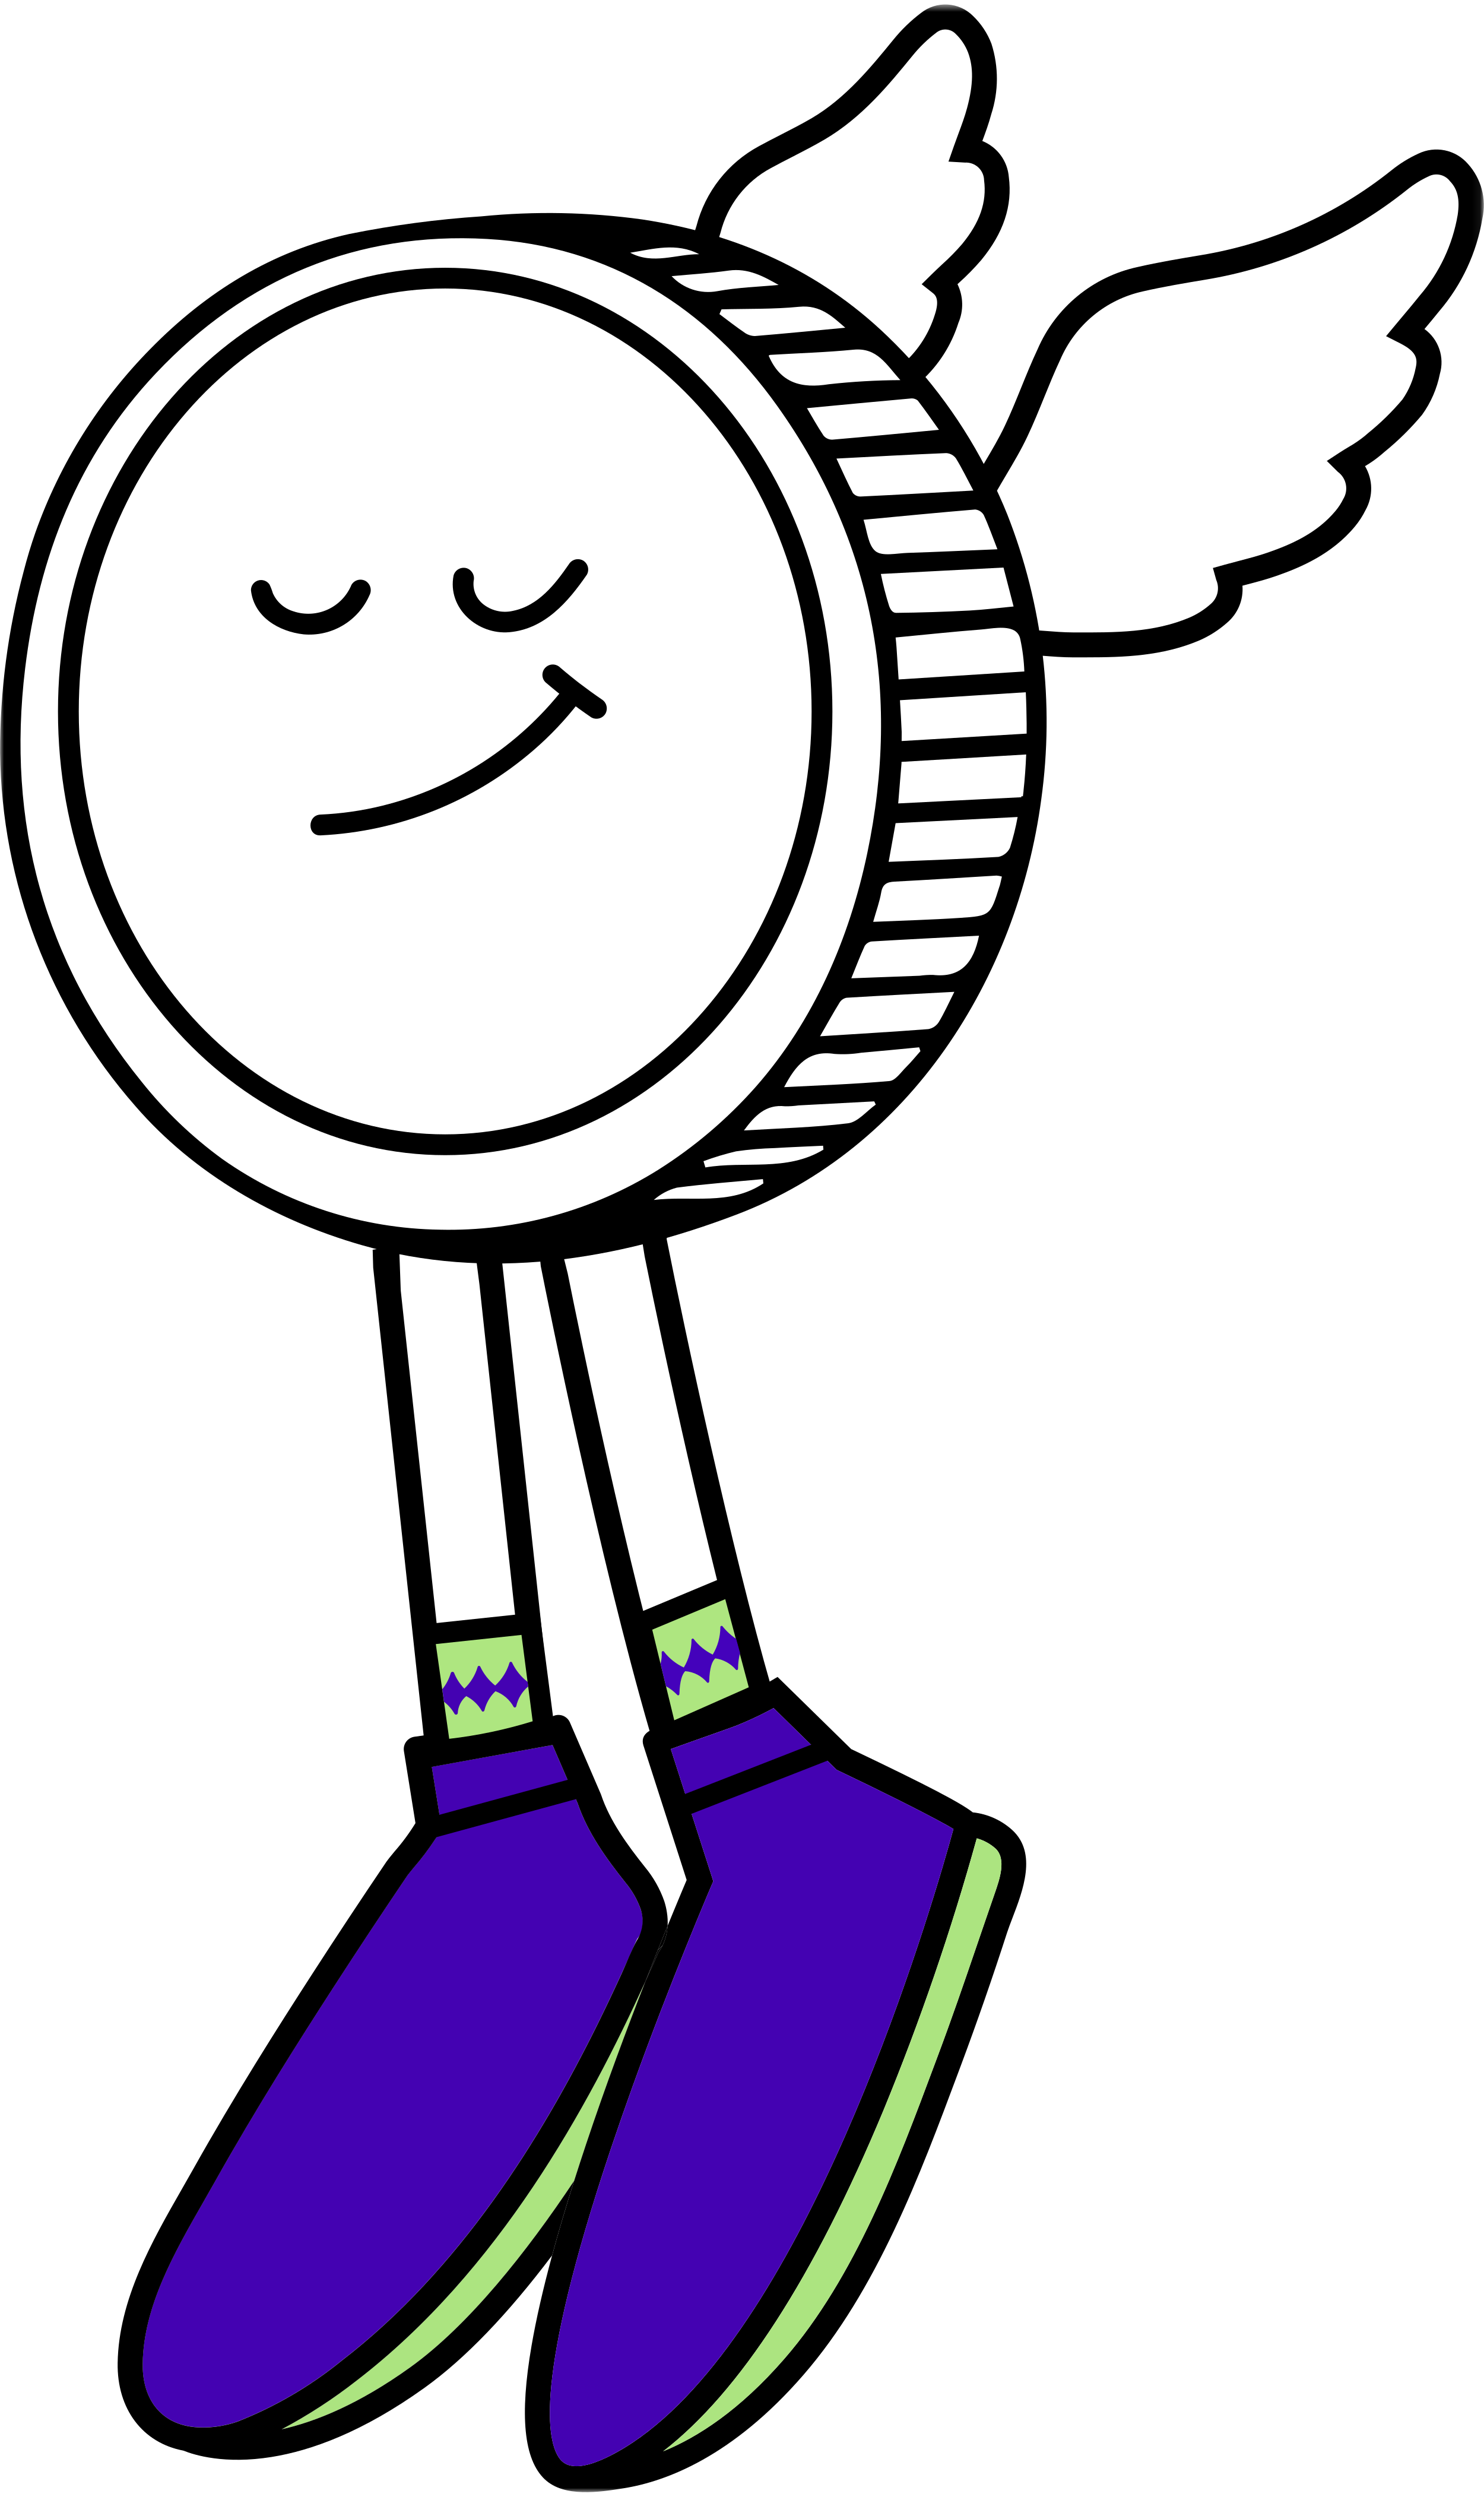
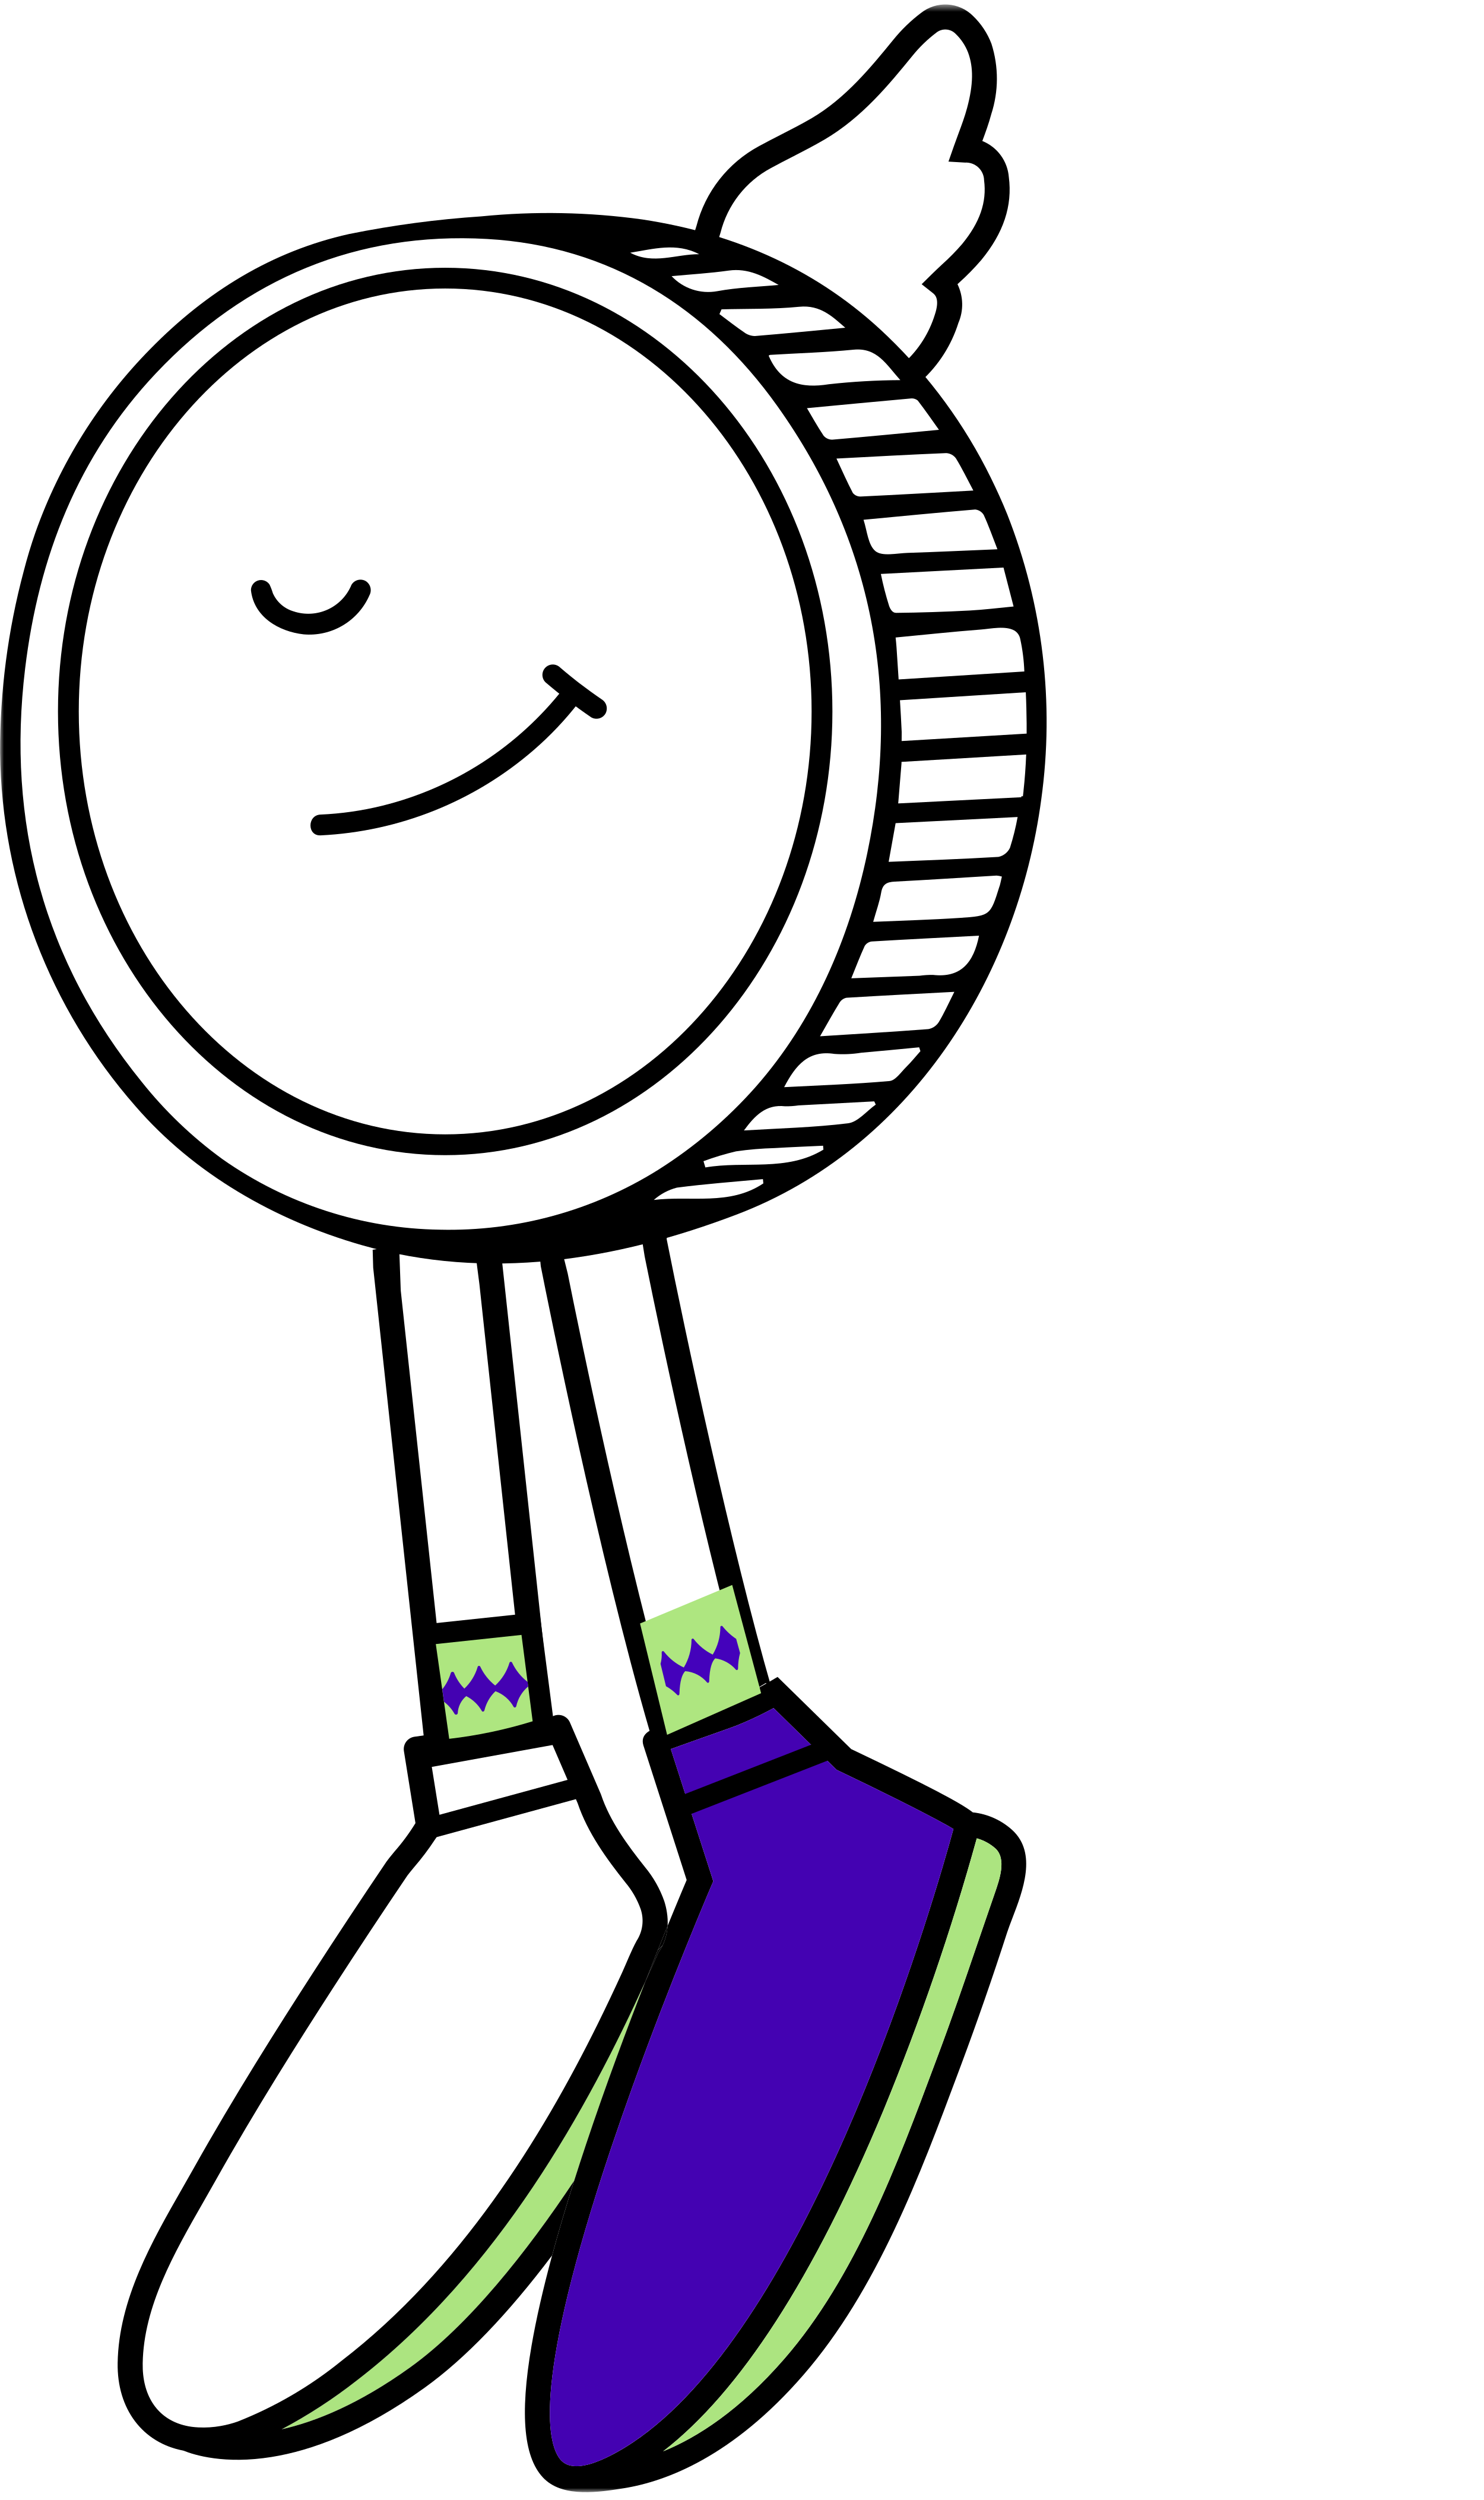
<svg xmlns="http://www.w3.org/2000/svg" width="190" height="320" viewBox="0 0 190 320" fill="none">
  <mask id="mask0_1_436" style="mask-type:luminance" maskUnits="userSpaceOnUse" x="0" y="0" width="190" height="320">
    <path d="M189.935 0.574H0V319.034H189.935V0.574Z" fill="white" />
  </mask>
  <g mask="url(#mask0_1_436)">
-     <path d="M139.148 84.152C138.651 84.152 138.156 84.152 137.662 84.152H137.362C136.049 84.152 134.732 84.044 133.462 83.945C132.88 83.9 132.292 83.854 131.697 83.816L131.897 80.627C132.508 80.666 133.112 80.713 133.71 80.759C134.982 80.859 136.183 80.953 137.377 80.959H137.677C142.845 80.977 147.72 80.996 152.309 79.05C153.295 78.62 154.206 78.036 155.009 77.32C155.441 76.952 155.743 76.455 155.872 75.903C156 75.35 155.948 74.771 155.722 74.25L155.291 72.71L156.831 72.281C157.425 72.115 158.023 71.958 158.622 71.803C159.931 71.461 161.166 71.137 162.375 70.717C165.3 69.698 168.612 68.268 171.007 65.382C171.386 64.926 171.711 64.427 171.973 63.895C172.319 63.334 172.441 62.663 172.314 62.016C172.187 61.368 171.821 60.793 171.289 60.404L169.877 59.007L171.532 57.925C171.904 57.682 172.284 57.45 172.661 57.225C173.393 56.81 174.089 56.335 174.743 55.805L175.162 55.443C176.762 54.15 178.235 52.708 179.562 51.135C180.396 49.931 180.97 48.566 181.247 47.127C181.547 45.87 181.314 44.989 179.247 43.942L177.461 43.035L178.742 41.495C179.052 41.122 179.366 40.746 179.684 40.369C180.384 39.54 181.101 38.683 181.784 37.825C184.309 34.888 185.986 31.318 186.633 27.499C186.92 25.499 186.625 24.218 185.645 23.199C185.334 22.786 184.887 22.497 184.382 22.384C183.878 22.271 183.35 22.342 182.893 22.584C181.915 23.036 180.997 23.607 180.16 24.284C172.663 30.285 163.748 34.256 154.272 35.813C151.794 36.225 148.985 36.692 146.326 37.303C143.992 37.816 141.814 38.878 139.972 40.401C138.131 41.924 136.679 43.864 135.738 46.061C135.009 47.612 134.344 49.249 133.7 50.832C133.025 52.494 132.327 54.214 131.538 55.88C130.738 57.58 129.796 59.162 128.805 60.835C128.37 61.569 127.927 62.316 127.487 63.089L124.71 61.507C125.159 60.717 125.61 59.953 126.057 59.207C127.009 57.6 127.909 56.082 128.65 54.515C129.401 52.929 130.082 51.252 130.741 49.631C131.4 48.01 132.081 46.331 132.847 44.703C133.985 42.062 135.737 39.731 137.957 37.903C140.176 36.075 142.8 34.802 145.61 34.191C148.364 33.559 151.225 33.083 153.748 32.664C162.689 31.194 171.101 27.447 178.174 21.784C179.219 20.941 180.365 20.232 181.585 19.672C182.641 19.16 183.837 19.01 184.987 19.247C186.137 19.485 187.176 20.095 187.944 20.983C188.785 21.913 189.392 23.031 189.715 24.243C190.037 25.455 190.065 26.727 189.796 27.952C189.072 32.337 187.164 36.441 184.278 39.821C183.65 40.604 183.007 41.375 182.378 42.121C183.259 42.756 183.922 43.648 184.275 44.675C184.629 45.701 184.656 46.812 184.353 47.855C183.98 49.745 183.203 51.532 182.077 53.094C180.627 54.833 179.012 56.427 177.253 57.852L176.838 58.211C176.189 58.755 175.497 59.245 174.768 59.675C175.272 60.521 175.544 61.485 175.557 62.47C175.569 63.454 175.323 64.425 174.841 65.284C174.467 66.047 174.004 66.762 173.46 67.414C170.549 70.923 166.565 72.63 163.42 73.725C162.092 74.188 160.736 74.542 159.42 74.885L159.072 74.976C159.145 75.864 159.006 76.757 158.665 77.58C158.324 78.404 157.792 79.134 157.112 79.71C156.052 80.652 154.85 81.419 153.55 81.984C148.845 83.984 143.938 84.15 139.145 84.15" fill="black" />
    <path d="M117.987 48.733L115.908 46.308C117.662 44.672 118.961 42.608 119.678 40.319C120.371 38.258 119.705 37.73 119.42 37.505L118.002 36.384L119.29 35.115C119.732 34.679 120.182 34.258 120.626 33.842C121.524 33.039 122.37 32.179 123.159 31.268C125.459 28.479 126.359 25.875 125.994 23.074C125.987 22.763 125.918 22.457 125.79 22.174C125.662 21.891 125.479 21.636 125.251 21.425C125.023 21.214 124.755 21.051 124.463 20.946C124.171 20.841 123.86 20.795 123.55 20.812L121.435 20.689L122.135 18.689C122.319 18.163 122.514 17.639 122.708 17.116C123.131 15.979 123.53 14.906 123.822 13.809C124.622 10.818 124.654 8.631 123.943 6.717C123.596 5.822 123.059 5.014 122.367 4.348C122.042 4.005 121.597 3.801 121.126 3.777C120.654 3.752 120.191 3.91 119.832 4.217C118.731 5.054 117.734 6.02 116.862 7.094C113.824 10.818 110.38 15.04 105.557 17.869C104.21 18.66 102.814 19.369 101.465 20.069C100.55 20.537 99.604 21.022 98.698 21.518C97.106 22.371 95.709 23.547 94.598 24.972C93.488 26.396 92.688 28.038 92.249 29.79C92.18 30.034 92.102 30.274 92.021 30.521L91.921 30.821L88.877 29.851L88.982 29.525C89.049 29.32 89.115 29.119 89.173 28.917C89.731 26.759 90.729 24.739 92.103 22.984C93.478 21.229 95.2 19.776 97.162 18.717C98.107 18.2 99.074 17.705 100.008 17.227C101.317 16.557 102.671 15.864 103.94 15.12C108.268 12.574 111.519 8.59 114.387 5.074C115.42 3.799 116.604 2.653 117.912 1.662C118.876 0.896 120.087 0.511 121.317 0.581C122.546 0.65 123.706 1.17 124.577 2.04C125.618 3.038 126.424 4.255 126.938 5.603C127.876 8.54 127.866 11.698 126.91 14.63C126.596 15.811 126.179 16.949 125.769 18.051C126.707 18.427 127.522 19.058 128.121 19.873C128.721 20.687 129.081 21.652 129.162 22.66C129.643 26.348 128.485 29.828 125.624 33.299C124.749 34.317 123.809 35.277 122.81 36.174L122.59 36.38C122.965 37.15 123.169 37.991 123.189 38.846C123.209 39.702 123.044 40.552 122.706 41.338C121.813 44.178 120.185 46.731 117.987 48.738" fill="black" />
    <path d="M56.999 147.877C29.663 147.877 7.423 122.395 7.423 91.077C7.423 59.759 29.663 34.277 56.999 34.277C84.335 34.277 106.575 59.76 106.575 91.077C106.575 122.394 84.335 147.877 56.999 147.877ZM56.999 36.932C31.131 36.932 10.086 61.22 10.086 91.073C10.086 120.926 31.131 145.214 56.999 145.214C82.867 145.214 103.912 120.926 103.912 91.073C103.912 61.22 82.867 36.932 56.999 36.932Z" fill="black" />
    <path d="M128.963 65.848C128.32 64.248 127.598 62.672 126.839 61.126C123.514 54.365 119.034 48.237 113.6 43.018C104.854 34.588 94.21 29.912 82.232 28.093C75.399 27.148 68.478 27.015 61.613 27.699C55.942 28.075 50.302 28.827 44.731 29.95C34.792 32.153 26.4 37.38 19.3 44.618C12.712 51.286 7.671 59.322 4.537 68.157C3.968 69.785 3.468 71.438 3.037 73.116C1.009 80.692 -0.008 88.503 0.014 96.346C0.203 113 6.336 129.038 17.309 141.568C24.85 150.3 35.251 156.214 46.266 159.38C62.44 164.028 78.845 161.363 94.311 155.48C116.477 147.052 130.248 125.252 133.316 102.321C135.025 89.99 133.525 77.428 128.962 65.846M130.619 81.78C130.92 83.154 131.097 84.553 131.147 85.959L115.053 86.979C114.962 85.606 114.872 84.233 114.783 82.86C114.751 82.36 114.692 81.87 114.667 81.608C118.419 81.254 122.014 80.863 125.618 80.587C126.846 80.493 128.761 80.061 129.904 80.735C130.087 80.853 130.244 81.006 130.367 81.185C130.49 81.365 130.575 81.567 130.619 81.78ZM129.775 77.639C127.775 77.828 125.967 78.06 124.147 78.156C121.164 78.314 117.712 78.429 114.726 78.456C114.26 78.456 113.991 77.991 113.837 77.574C113.411 76.227 113.058 74.859 112.78 73.474L128.48 72.654L129.771 77.638M125.957 65.938C126.575 67.277 127.063 68.675 127.702 70.315C123.723 70.479 119.962 70.658 116.202 70.778C114.796 70.823 112.953 71.26 112.091 70.558C111.128 69.772 111.02 67.937 110.559 66.538C115.412 66.08 120.132 65.616 124.859 65.224C125.086 65.248 125.304 65.325 125.495 65.449C125.686 65.573 125.845 65.741 125.959 65.939M122.383 58.666C123.155 59.919 123.798 61.252 124.619 62.796C119.648 63.068 114.909 63.338 110.168 63.564C109.982 63.567 109.798 63.527 109.629 63.449C109.46 63.37 109.312 63.254 109.194 63.11C108.482 61.753 107.863 60.348 107.094 58.703C111.913 58.451 116.529 58.191 121.148 58.003C121.391 58.016 121.627 58.082 121.841 58.198C122.055 58.313 122.241 58.474 122.386 58.669M117.509 51.28C118.491 52.559 119.409 53.889 120.216 55.022C115.553 55.462 111.058 55.901 106.558 56.284C106.346 56.286 106.137 56.242 105.944 56.153C105.752 56.065 105.581 55.935 105.445 55.773C104.629 54.551 103.917 53.26 103.317 52.25C107.717 51.835 112.146 51.409 116.58 51.013C116.745 50.991 116.913 51.004 117.073 51.05C117.233 51.096 117.382 51.175 117.51 51.281M115.279 48.661C112.222 48.676 109.167 48.852 106.128 49.187C102.619 49.752 99.928 49.076 98.421 45.548C98.369 45.583 98.485 45.438 98.609 45.43C102.165 45.211 105.733 45.115 109.275 44.765C112.31 44.465 113.454 46.647 115.275 48.665M108.22 41.954C104.384 42.316 100.52 42.701 96.644 43.019C96.147 43.007 95.666 42.839 95.269 42.54C94.188 41.806 93.16 40.992 92.111 40.21L92.381 39.599C95.698 39.509 99.033 39.599 102.326 39.271C105.063 38.997 106.619 40.571 108.22 41.954ZM99.7 36.475C97.115 36.719 94.438 36.792 91.835 37.275C90.777 37.469 89.688 37.395 88.666 37.059C87.644 36.723 86.723 36.136 85.987 35.352C88.445 35.12 90.887 34.978 93.296 34.638C95.817 34.283 97.796 35.41 99.696 36.48M89.516 32.542C86.572 32.523 83.602 33.92 80.686 32.351C83.639 31.881 86.599 31.009 89.516 32.542ZM56.336 157.418C46.348 157.28 36.635 154.129 28.468 148.377C24.592 145.558 21.114 142.228 18.13 138.477C5.589 123.009 0.839 105.235 3.217 85.579C4.942 71.318 9.961 58.385 19.973 47.776C31.454 35.61 45.749 29.658 62.345 30.59C78.056 31.472 90.531 39.368 99.518 51.973C111.796 69.194 115.369 88.603 111.037 109.231C108.737 120.176 104.185 130.693 96.751 139.142C93.11 143.256 88.903 146.833 84.256 149.763C75.897 154.988 66.191 157.649 56.336 157.418ZM83.71 153.61C84.555 152.859 85.566 152.319 86.66 152.035C90.317 151.555 94.004 151.29 97.679 150.943C97.697 151.126 97.715 151.309 97.732 151.492C93.415 154.392 88.426 153.031 83.709 153.611M90.309 149.441L90.069 148.649C91.433 148.142 92.827 147.721 94.243 147.388C95.889 147.152 97.547 147.012 99.209 146.969C101.265 146.845 103.323 146.769 105.381 146.669C105.396 146.834 105.41 146.999 105.425 147.169C100.719 150.035 95.33 148.582 90.309 149.45M108.584 143.797C104.222 144.335 99.806 144.437 95.248 144.715C96.648 142.808 98.054 141.345 100.511 141.62C101.086 141.629 101.661 141.592 102.23 141.508C105.463 141.333 108.697 141.16 111.93 140.991L112.124 141.402C110.948 142.235 109.842 143.641 108.583 143.796M116.043 136.572C115.364 137.241 114.657 138.318 113.889 138.387C109.47 138.782 105.028 138.931 100.395 139.173C101.873 136.339 103.509 134.402 106.828 134.915C107.972 134.999 109.122 134.949 110.255 134.766C112.733 134.553 115.207 134.305 117.683 134.071L117.844 134.563C117.244 135.235 116.682 135.941 116.044 136.571M120.174 130.871C120.026 131.098 119.832 131.292 119.606 131.442C119.379 131.591 119.124 131.693 118.857 131.74C114.357 132.085 109.848 132.349 104.992 132.658C105.939 131.006 106.682 129.658 107.492 128.346C107.589 128.188 107.717 128.052 107.869 127.945C108.02 127.839 108.192 127.765 108.373 127.727C112.865 127.452 117.36 127.227 122.185 126.97C121.43 128.47 120.88 129.714 120.178 130.87M119.454 124.801C118.881 124.794 118.308 124.83 117.74 124.909C114.896 125.021 112.051 125.123 108.993 125.236C109.617 123.703 110.116 122.382 110.706 121.103C110.801 120.946 110.931 120.813 111.084 120.713C111.237 120.612 111.411 120.548 111.593 120.523C116.159 120.249 120.727 120.023 125.347 119.778C124.657 123.234 123.024 125.21 119.454 124.801ZM127.967 113.461C126.802 117.185 126.804 117.244 122.895 117.504C119.255 117.746 115.606 117.842 111.795 118.01C112.201 116.564 112.62 115.43 112.819 114.259C113.001 113.182 113.552 112.908 114.551 112.859C118.901 112.636 123.251 112.344 127.595 112.086C127.825 112.103 128.053 112.146 128.274 112.214C128.157 112.704 128.088 113.092 127.974 113.464M129.311 108.525C129.172 108.82 128.966 109.08 128.71 109.283C128.454 109.486 128.155 109.627 127.835 109.695C123.203 109.974 118.563 110.13 113.776 110.329L114.668 105.374L130.289 104.588C130.048 105.92 129.722 107.234 129.311 108.524M131.044 101.269C131.019 101.494 130.992 101.719 130.964 101.944L130.784 101.915L130.761 102.057L115 102.851C115.148 101.051 115.269 99.577 115.421 97.724V97.532L131.385 96.583C131.322 98.145 131.212 99.705 131.039 101.258M131.439 93.913L115.439 94.865L115.446 93.702C115.384 92.347 115.306 90.993 115.223 89.639L131.333 88.618C131.401 89.942 131.426 91.269 131.443 92.594C131.448 93.034 131.443 93.474 131.443 93.914" fill="black" />
    <path d="M32.13 75.555C32.505 78.977 35.696 80.849 38.87 81.205C40.622 81.36 42.378 80.961 43.891 80.063C45.404 79.166 46.597 77.817 47.301 76.205C47.467 75.897 47.511 75.538 47.422 75.2C47.333 74.862 47.119 74.57 46.823 74.384C46.517 74.208 46.155 74.16 45.814 74.249C45.474 74.339 45.182 74.559 45.002 74.862C44.426 76.268 43.335 77.401 41.953 78.031C40.571 78.662 39 78.742 37.561 78.255C36.981 78.082 36.446 77.786 35.992 77.385C35.539 76.985 35.178 76.492 34.934 75.938C34.82 75.555 34.677 75.181 34.505 74.821C34.348 74.591 34.122 74.417 33.859 74.325C33.596 74.233 33.311 74.228 33.045 74.31C32.779 74.393 32.546 74.559 32.382 74.783C32.217 75.008 32.129 75.279 32.13 75.558" fill="black" />
-     <path d="M58.075 73.657C57.245 77.869 61.165 81.285 65.212 80.931C69.733 80.531 72.718 77.075 75.131 73.577C75.306 73.272 75.354 72.91 75.264 72.569C75.175 72.229 74.956 71.937 74.654 71.756C74.347 71.585 73.987 71.539 73.647 71.628C73.308 71.717 73.016 71.934 72.833 72.234C71.059 74.806 68.944 77.522 65.714 78.191C65.077 78.344 64.413 78.357 63.771 78.228C63.128 78.098 62.521 77.83 61.993 77.442C61.515 77.095 61.138 76.628 60.901 76.087C60.663 75.546 60.575 74.952 60.643 74.366C60.728 74.026 60.678 73.666 60.505 73.362C60.332 73.057 60.048 72.83 59.713 72.729C59.373 72.639 59.011 72.686 58.704 72.859C58.398 73.033 58.173 73.32 58.076 73.659" fill="black" />
    <path d="M41.032 106.941C51.111 106.458 60.736 102.602 68.36 95.991C70.461 94.171 72.376 92.148 74.078 89.951C74.318 89.696 74.451 89.359 74.451 89.009C74.451 88.66 74.318 88.323 74.078 88.068C73.827 87.82 73.489 87.681 73.137 87.681C72.784 87.681 72.446 87.82 72.195 88.068C66.347 95.566 58.147 100.879 48.914 103.151C46.331 103.785 43.691 104.163 41.034 104.277C39.327 104.351 39.318 107.014 41.034 106.94" fill="black" />
    <path d="M69.838 87.34C71.709 88.941 73.665 90.441 75.698 91.831C76.003 92.007 76.365 92.055 76.707 91.966C77.047 91.876 77.339 91.656 77.519 91.353C77.688 91.046 77.733 90.686 77.644 90.346C77.555 90.007 77.339 89.715 77.041 89.531C76.086 88.878 75.149 88.2 74.229 87.498C74.174 87.456 74.117 87.414 74.062 87.37C74.146 87.438 74.197 87.47 74.082 87.385L73.751 87.125C73.531 86.952 73.312 86.777 73.094 86.6C72.627 86.225 72.169 85.843 71.72 85.456C71.47 85.206 71.131 85.066 70.778 85.066C70.425 85.066 70.087 85.206 69.837 85.456C69.587 85.706 69.447 86.044 69.447 86.397C69.447 86.751 69.587 87.089 69.837 87.339" fill="black" />
    <path d="M82.635 253.65C80.302 259.616 77.548 266.97 75.035 274.497C74.502 276.097 73.995 277.653 73.516 279.164C67.416 288.316 60.022 297.67 52.504 303.064C45.983 307.744 40.451 309.999 36.062 310.983C39.445 309.188 42.662 307.098 45.676 304.736C63.851 290.766 75.325 269.687 82.637 253.65" fill="#ACE480" />
    <path d="M82.635 253.65C83.187 252.239 83.714 250.909 84.21 249.67C84.428 249.44 84.636 249.23 84.835 249.037C84.691 249.34 84.517 249.629 84.316 249.898C83.782 251.111 83.216 252.366 82.635 253.65Z" fill="black" />
    <path d="M84.209 249.67C84.66 248.542 85.085 247.49 85.476 246.531C85.426 247.4 85.208 248.251 84.834 249.037C84.634 249.23 84.427 249.437 84.209 249.67Z" fill="black" />
    <path d="M69.238 162.098C70.144 166.677 76.669 199.249 83.207 221.711L83.907 221.459C84.592 221.212 85.394 220.926 86.218 220.634C80.262 200.129 74.28 170.972 72.684 163.014L71.551 158.468L68.917 158.891L69.238 162.098Z" fill="black" />
    <path d="M85.357 158.636C87.681 170.372 93.596 198.155 98.807 216.187L98.055 215.45L97 216.072C96.564 216.329 96.122 216.578 95.674 216.817C90.647 199.35 85.045 173.323 82.541 160.855L81.968 157.284L85.496 156.23L85.357 158.636Z" fill="black" />
    <path d="M61.38 164.4L67.526 221.354C68.203 221.094 68.86 220.783 69.49 220.423L69.508 220.412L70.573 219.812L64.226 160.969L63.658 157.429L60.547 157.929L61.38 164.4Z" fill="black" />
    <path d="M47.78 162.278L54.295 222.678C54.377 222.741 54.452 222.812 54.521 222.889C55.521 223.024 56.533 223.047 57.538 222.957L51.308 165.202L51.099 159.443L47.714 159.985L47.78 162.278Z" fill="black" />
    <path d="M69.76 317.395C72.244 319.739 76.779 319.026 79.86 318.533C85.338 317.655 93.817 314.443 102.837 304.056C112.285 293.177 117.809 278.379 122.683 265.324L123.067 264.296C125.087 258.888 127.067 253.196 128.945 247.385C129.118 246.852 129.362 246.216 129.62 245.543C130.966 242.037 132.809 237.236 129.62 234.288C128.234 233.023 126.484 232.228 124.62 232.016C124.599 232.016 124.58 232.016 124.559 232.016C123.041 230.826 119.1 228.727 108.982 223.908L100.304 215.408L99.552 214.671L98.497 215.293C98.062 215.55 97.62 215.798 97.172 216.038C95.85 216.746 94.491 217.38 93.099 217.938C92.789 218.062 91.15 218.638 89.564 219.203L87.71 219.859C86.886 220.151 86.085 220.436 85.399 220.684L84.699 220.936C84.389 221.049 84.115 221.151 83.899 221.236C83.315 221.459 81.946 221.979 82.371 223.421L82.394 223.493C82.636 224.245 86.967 237.717 87.915 240.668C87.615 241.374 87.041 242.733 86.273 244.595C86.026 245.195 85.76 245.842 85.473 246.537C85.422 247.406 85.204 248.257 84.831 249.044C84.687 249.347 84.513 249.636 84.312 249.905C83.778 251.118 83.212 252.373 82.631 253.657C80.298 259.623 77.544 266.977 75.031 274.504C74.498 276.104 73.991 277.66 73.512 279.171C72.953 280.934 72.431 282.642 71.944 284.293C71.495 285.818 71.076 287.295 70.688 288.724C69.521 293.033 68.643 296.887 68.061 300.254C66.507 309.248 67.061 314.854 69.761 317.402M120.893 233.459L121.212 233.637C121.333 233.705 121.452 233.772 121.561 233.837L121.693 233.914C121.829 233.993 121.959 234.07 122.071 234.139C121.799 235.139 121.317 236.87 120.64 239.153C115.64 256.028 99.902 303.424 78.029 314.419C77.704 314.582 77.395 314.724 77.092 314.857C76.992 314.9 76.899 314.939 76.803 314.978C76.597 315.063 76.398 315.14 76.203 315.21C76.103 315.246 76.003 315.284 75.903 315.316C75.654 315.399 75.413 315.469 75.183 315.526C75.067 315.554 74.959 315.572 74.849 315.594C74.739 315.616 74.609 315.64 74.493 315.656C74.377 315.672 74.242 315.687 74.122 315.695C74.038 315.701 73.959 315.701 73.878 315.703C73.605 315.711 73.332 315.688 73.065 315.634C72.65 315.553 72.264 315.359 71.952 315.074C70.419 313.628 67.969 307.385 76.403 280.617C76.913 278.997 77.464 277.302 78.055 275.531C78.159 275.221 78.263 274.911 78.368 274.602C79.228 272.054 80.111 269.532 80.994 267.083C83.42 260.354 85.832 254.183 87.694 249.575C87.949 248.943 88.192 248.343 88.425 247.775C88.674 247.163 88.908 246.59 89.125 246.055C90.316 243.164 91.061 241.433 91.084 241.38L91.322 240.83L91.139 240.251L89.627 235.551L85.882 223.902C86.633 223.629 87.625 223.275 88.615 222.923L90.623 222.212C92.663 221.491 93.93 221.042 94.285 220.9C95.622 220.363 96.878 219.787 98.085 219.164C98.407 218.998 98.728 218.83 99.044 218.656L102.255 221.8L107.12 226.564L107.361 226.679C112.5 229.125 118.068 231.9 120.89 233.461M100.419 301.961C94.693 308.555 89.292 312.015 84.9 313.806C94.733 306.206 104.2 291.555 113.124 270.115C117.793 258.769 121.779 247.153 125.059 235.331C125.944 235.578 126.761 236.022 127.45 236.631C128.9 237.974 127.95 240.646 127.424 242.189C126.631 244.501 125.824 246.813 125.038 249.128C123.438 253.828 121.817 258.528 120.072 263.176L119.688 264.204C114.909 277.004 109.488 291.516 100.423 301.959" fill="black" />
    <path d="M76.404 280.614C76.915 278.993 77.465 277.298 78.056 275.528C78.16 275.217 78.264 274.908 78.369 274.599C79.229 272.051 80.112 269.529 80.995 267.08C83.421 260.351 85.833 254.18 87.695 249.572C87.95 248.94 88.193 248.338 88.426 247.767C88.675 247.155 88.909 246.582 89.126 246.047C90.317 243.156 91.062 241.426 91.084 241.373L91.322 240.823L91.139 240.252L89.627 235.552C87.444 228.761 86.391 225.485 85.882 223.903C86.633 223.63 87.625 223.275 88.615 222.924L90.623 222.213C92.663 221.492 93.93 221.043 94.285 220.901C95.622 220.363 96.878 219.787 98.085 219.164C98.407 218.998 98.728 218.83 99.044 218.657L102.255 221.801L107.12 226.565L107.361 226.68C112.5 229.126 118.068 231.9 120.89 233.461C121.362 233.722 121.766 233.953 122.069 234.139C121.797 235.139 121.313 236.877 120.634 239.167C115.65 255.985 100.023 303.03 78.297 314.275C78.207 314.322 78.118 314.375 78.028 314.419C75.895 315.492 74.236 315.892 73.063 315.634C72.647 315.553 72.263 315.359 71.95 315.074C70.417 313.628 67.967 307.385 76.401 280.617" fill="#4402B2" />
-     <path d="M70.739 223.386L71.031 224.061L73.958 230.845C75.234 234.62 77.658 237.957 80.082 241.002C80.917 241.998 81.569 243.133 82.01 244.356C82.359 245.285 82.397 246.303 82.116 247.256C82.034 247.523 81.907 247.774 81.74 247.998C81.629 248.118 81.541 248.258 81.479 248.409C80.896 249.737 80.279 251.118 79.632 252.534C78.662 254.655 77.619 256.862 76.497 259.134C69.319 273.634 58.897 290.542 43.728 302.204C39.719 305.464 35.232 308.088 30.425 309.984C29.718 310.232 28.991 310.422 28.253 310.551C27.312 310.718 26.355 310.779 25.4 310.731C25.1 310.715 24.81 310.692 24.524 310.653C24.082 310.593 23.645 310.497 23.218 310.367C20.026 309.394 18.196 306.557 18.264 302.533C18.387 295.233 22.275 288.44 26.035 281.871C26.548 280.971 27.056 280.087 27.55 279.207C32.738 269.953 38.35 261.112 42.657 254.445C45.695 249.745 48.885 244.917 52.14 240.104C52.251 239.941 52.627 239.484 52.991 239.044C53.965 237.917 54.863 236.727 55.681 235.482C56.195 234.803 56.447 233.961 56.39 233.111L55.278 226.179" fill="#4402B2" />
    <path d="M53.039 222.332C52.621 222.4 52.247 222.63 51.998 222.973C51.75 223.316 51.648 223.744 51.714 224.162L53.193 233.387C52.407 234.669 51.512 235.881 50.52 237.011C49.985 237.659 49.674 238.04 49.487 238.311C46.22 243.142 43.017 247.986 39.967 252.711C35.634 259.418 29.989 268.311 24.757 277.645C24.268 278.516 23.765 279.396 23.257 280.284C19.481 286.884 15.201 294.357 15.064 302.484C14.964 308.384 18.25 312.724 23.478 313.714C24.884 314.284 28.772 315.491 34.763 314.53C39.855 313.714 46.463 311.33 54.363 305.664C59.54 301.949 65.005 296.264 70.688 288.721C71.074 287.295 71.495 285.815 71.944 284.29C72.43 282.639 72.953 280.932 73.512 279.168C67.412 288.32 60.018 297.673 52.5 303.068C45.979 307.748 40.447 310.003 36.058 310.987C39.441 309.192 42.658 307.102 45.672 304.74C63.847 290.77 75.321 269.691 82.633 253.654C83.184 252.243 83.712 250.913 84.208 249.674C84.659 248.546 85.084 247.494 85.475 246.535C85.507 245.96 85.478 245.383 85.386 244.815C85.312 244.323 85.198 243.837 85.044 243.364C84.486 241.78 83.651 240.307 82.578 239.014C80.32 236.182 78.078 233.102 76.964 229.771C76.949 229.728 76.933 229.686 76.916 229.645L72.969 220.5C72.88 220.295 72.75 220.111 72.585 219.959C72.421 219.808 72.227 219.692 72.015 219.62C71.803 219.549 71.579 219.522 71.356 219.542C71.133 219.562 70.918 219.629 70.722 219.738L70.57 219.823L53.039 222.332ZM60.615 222.732C60.515 222.739 60.357 222.753 60.143 222.773L60.615 222.732ZM70.743 223.387L71.035 224.062L73.962 230.846C75.238 234.621 77.662 237.958 80.086 241.003C80.921 241.999 81.573 243.134 82.014 244.357C82.247 245.031 82.323 245.75 82.236 246.458C82.149 247.166 81.903 247.845 81.514 248.443C80.8 249.757 80.261 251.178 79.64 252.543C78.67 254.664 77.627 256.871 76.505 259.143C69.327 273.643 58.905 290.551 43.736 302.213C39.726 305.473 35.239 308.098 30.431 309.994C29.724 310.242 28.997 310.432 28.259 310.561C27.318 310.728 26.361 310.789 25.406 310.741C25.106 310.725 24.816 310.702 24.53 310.663C24.088 310.603 23.651 310.507 23.224 310.377C20.032 309.404 18.202 306.567 18.27 302.543C18.393 295.243 22.281 288.45 26.041 281.881C26.554 280.981 27.062 280.097 27.556 279.217C32.744 269.963 38.356 261.122 42.663 254.455C45.701 249.755 48.891 244.927 52.146 240.114C52.257 239.951 52.633 239.494 52.997 239.054C53.971 237.927 54.869 236.737 55.687 235.492C56.202 234.813 56.453 233.971 56.396 233.121L55.284 226.189L70.743 223.387Z" fill="black" />
    <path d="M100.423 301.962C94.697 308.556 89.296 312.016 84.904 313.807C94.737 306.207 104.204 291.556 113.128 270.116C117.796 258.77 121.781 247.154 125.06 235.331C125.945 235.578 126.762 236.022 127.451 236.631C128.901 237.974 127.951 240.647 127.425 242.189C126.632 244.501 125.825 246.813 125.039 249.128C123.439 253.828 121.818 258.528 120.073 263.176L119.689 264.204C114.91 277.004 109.489 291.516 100.424 301.959" fill="#ACE480" />
    <path d="M105.527 222.692L85.928 230.355L86.898 232.834L106.497 225.171L105.527 222.692Z" fill="black" />
    <path d="M73.298 227.675L53.66 233.027L54.36 235.596L73.998 230.244L73.298 227.675Z" fill="black" />
    <path d="M54.286 209.282L67.923 207.831L69.665 221.283C65.715 222.573 61.644 223.461 57.515 223.933H56.365L54.286 209.282Z" fill="#AEE680" />
    <path d="M57.575 225.263H55.204L52.774 208.103L69.074 206.369L71.122 222.192L70.089 222.542C66.041 223.87 61.867 224.779 57.634 225.257L57.575 225.263ZM55.797 210.463L57.513 222.594C61.137 222.176 64.714 221.424 68.199 220.347L66.768 209.291L55.797 210.463Z" fill="black" />
    <path d="M81.945 207.831L93.745 202.898L97.145 215.61L97.445 216.753L85.41 222.081L81.945 207.831Z" fill="#AEE680" />
-     <path d="M84.492 223.943L80.381 207.043L94.638 201.085L99.023 217.513L84.492 223.943ZM83.505 208.621L86.327 220.221L95.867 215.997L95.855 215.952L92.855 204.716L83.505 208.621Z" fill="black" />
    <path d="M85.269 215.861C85.803 216.159 86.29 216.535 86.714 216.976C86.835 217.098 86.985 216.998 86.99 216.826C87.034 215.183 87.339 214.326 87.725 213.934C88.264 213.975 88.79 214.124 89.27 214.371C89.751 214.618 90.178 214.959 90.525 215.374C90.645 215.496 90.796 215.396 90.801 215.224C90.846 213.524 91.17 212.67 91.574 212.292C92.602 212.438 93.541 212.953 94.218 213.74C94.338 213.862 94.489 213.762 94.494 213.59C94.496 212.921 94.583 212.254 94.753 211.607L94.253 209.798C93.594 209.359 93.008 208.819 92.517 208.198C92.496 208.169 92.465 208.148 92.43 208.138C92.395 208.128 92.358 208.13 92.325 208.144C92.291 208.158 92.263 208.183 92.246 208.215C92.228 208.247 92.222 208.283 92.228 208.319C92.222 209.55 91.885 210.757 91.252 211.812C90.302 211.346 89.472 210.669 88.824 209.833C88.803 209.803 88.772 209.78 88.737 209.77C88.702 209.76 88.664 209.762 88.63 209.776C88.596 209.79 88.568 209.816 88.551 209.848C88.534 209.881 88.528 209.918 88.535 209.954C88.528 211.191 88.188 212.403 87.55 213.463C86.551 213.001 85.678 212.303 85.007 211.431C84.986 211.402 84.955 211.381 84.92 211.371C84.885 211.361 84.848 211.363 84.814 211.377C84.781 211.391 84.753 211.416 84.736 211.448C84.718 211.48 84.712 211.516 84.718 211.552C84.748 212.038 84.697 212.526 84.568 212.996L85.269 215.861Z" fill="#4402BB" />
    <path d="M67.548 215.303C66.697 214.651 66.016 213.804 65.562 212.834C65.546 212.8 65.519 212.772 65.486 212.754C65.453 212.736 65.415 212.729 65.377 212.734C65.34 212.739 65.305 212.756 65.278 212.782C65.251 212.808 65.232 212.842 65.225 212.879C64.888 213.989 64.257 214.988 63.4 215.771C62.584 215.124 61.93 214.297 61.489 213.354C61.473 213.32 61.446 213.292 61.413 213.274C61.38 213.256 61.342 213.25 61.304 213.255C61.267 213.259 61.232 213.276 61.205 213.302C61.178 213.328 61.159 213.362 61.152 213.399C60.84 214.456 60.254 215.411 59.452 216.168C58.878 215.584 58.428 214.891 58.129 214.129C58.107 214.091 58.075 214.06 58.036 214.04C57.997 214.02 57.953 214.012 57.91 214.016C57.866 214.02 57.825 214.037 57.79 214.064C57.756 214.091 57.73 214.128 57.716 214.169C57.494 214.929 57.122 215.638 56.623 216.253L56.849 217.853C57.402 218.273 57.863 218.803 58.204 219.408C58.229 219.442 58.264 219.469 58.304 219.484C58.344 219.5 58.388 219.504 58.429 219.495C58.471 219.487 58.51 219.467 58.541 219.437C58.572 219.407 58.594 219.37 58.604 219.328C58.622 218.906 58.728 218.492 58.915 218.113C59.102 217.734 59.366 217.399 59.69 217.128C60.528 217.552 61.223 218.213 61.69 219.028C61.782 219.173 61.968 219.114 62.022 218.952C62.246 218.017 62.736 217.166 63.432 216.503C64.425 216.867 65.252 217.577 65.763 218.503C65.854 218.648 66.041 218.589 66.095 218.427C66.312 217.436 66.85 216.545 67.626 215.893L67.548 215.303Z" fill="#4402B2" />
  </g>
</svg>